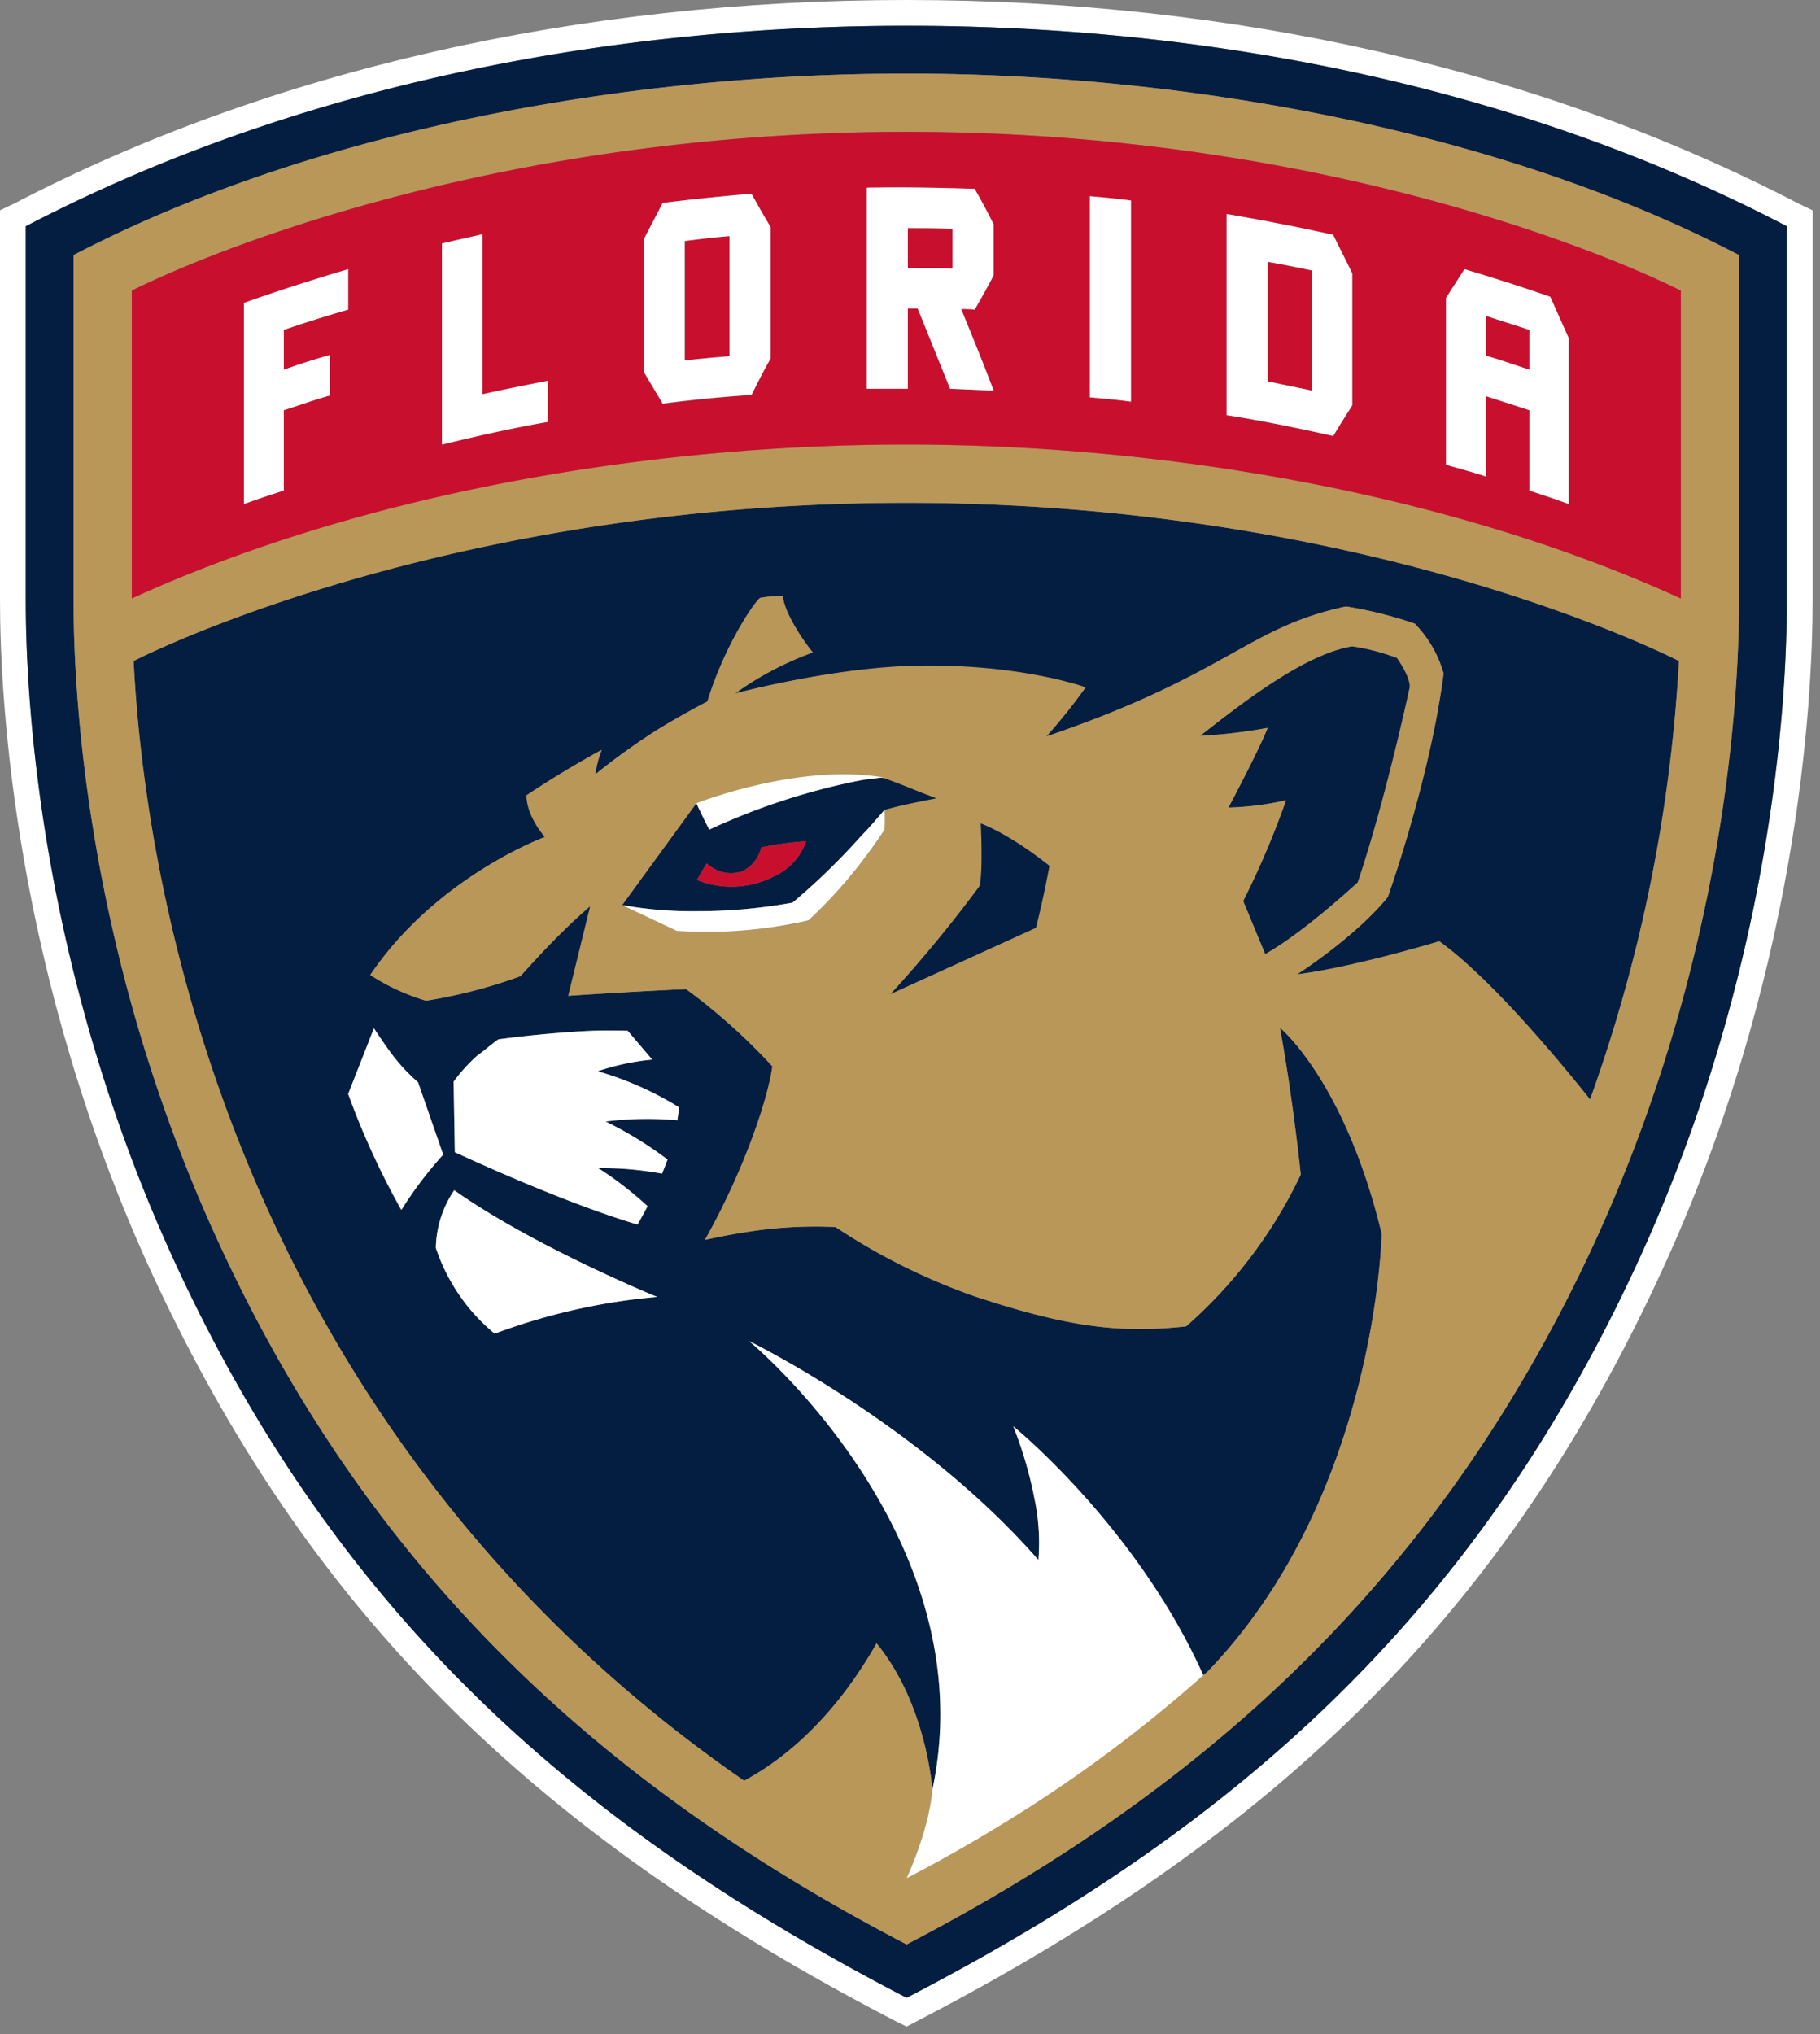
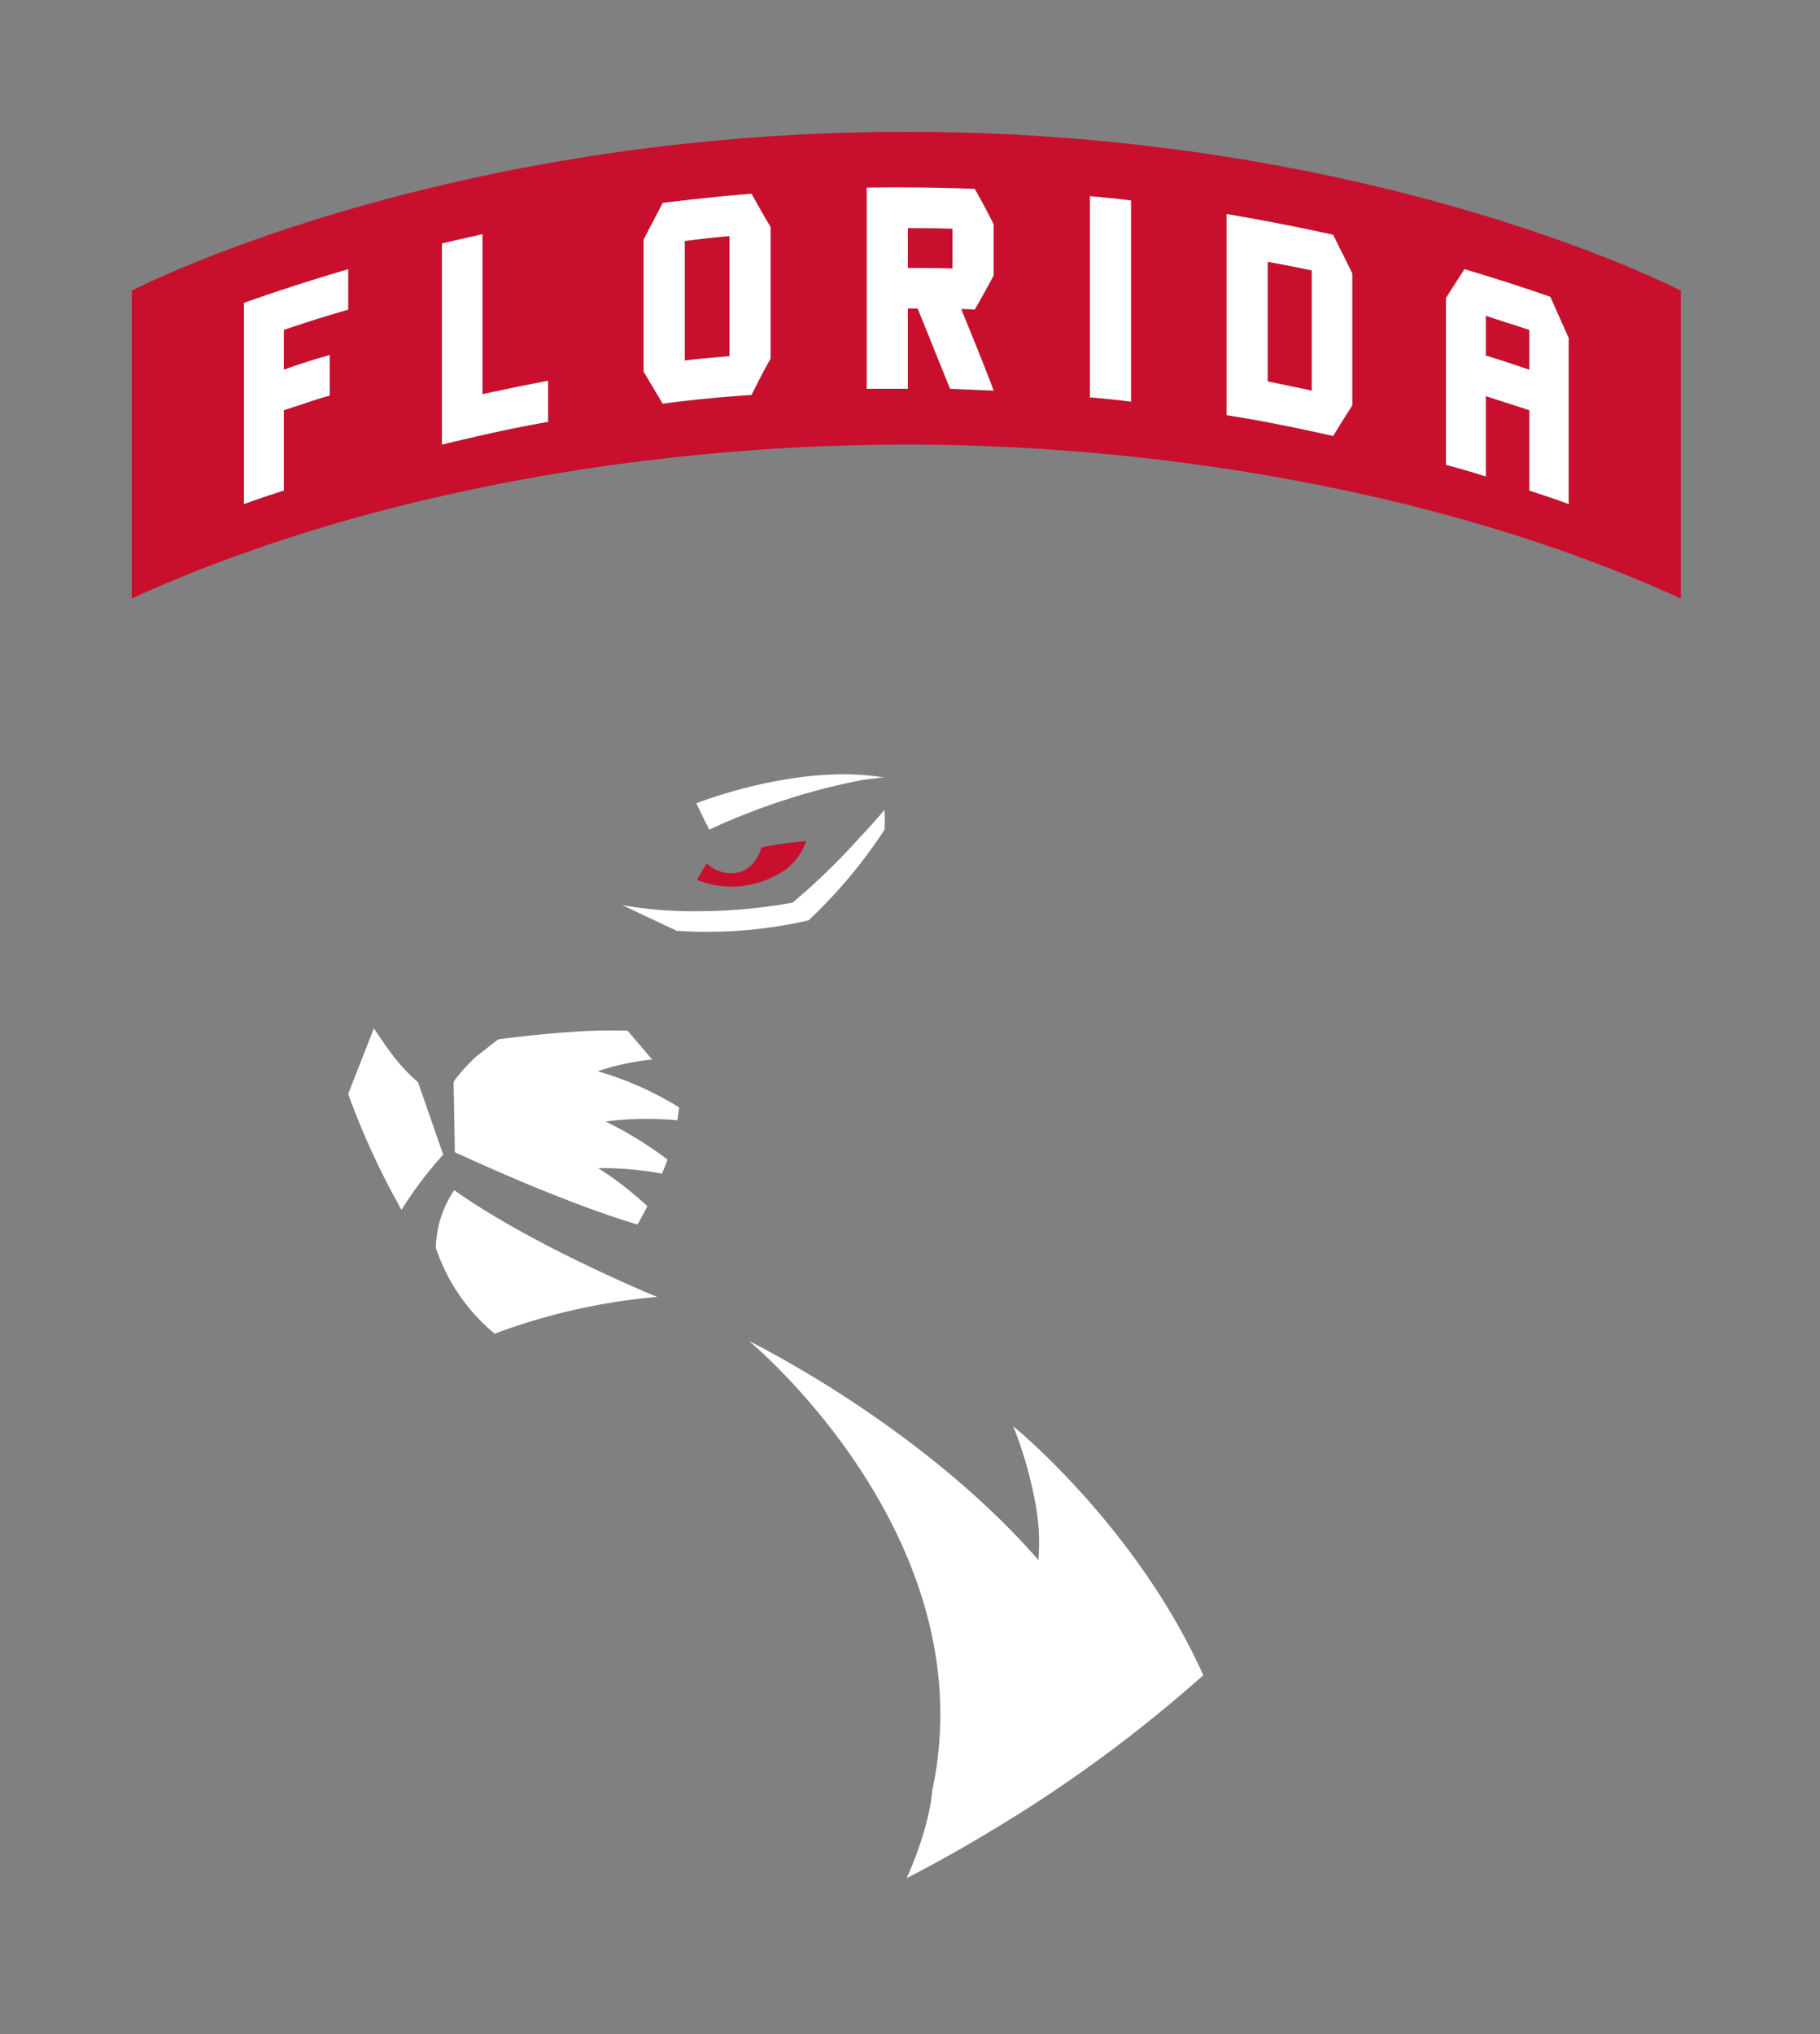
<svg xmlns="http://www.w3.org/2000/svg" height="274.654" width="245.84" version="1.1" viewBox="0 0 245.84 274.654">
  <rect x="0" y="0" width="245.84" height="274.654" fill="#808080" stroke="none" />
-   <path d="M241.362,80.979c0,13.828-1.987,50.094-20.203,89.59-22.356,48.438-55.228,76.673-98.698,99.195-43.884-22.77-76.59-51.088-98.781-99.195C5.465,131.073,3.478,94.806,3.478,80.979V30.553C40.489,11.261,82.717,3.478,122.461,3.478c40.075,0,82.138,7.866,118.901,27.076Zm1.573-53.489C208.408,9.522,166.759,0,122.461,0,78.081,0,36.432,9.522,1.904,27.49L0,28.4V80.979c0,13.993,2.07,50.922,20.534,90.997,20.783,44.96,50.756,75.183,100.271,100.851l1.656.828,1.573-.828c49.514-25.668,79.488-55.89,100.271-100.851C242.853,131.901,244.84,94.972,244.84,80.979V28.4Z" fill="#fff" />
  <path d="M119.398,104.991a10.223,10.223,0,0,0-1.49.166A10.223,10.223,0,0,1,119.398,104.991Zm-24.343,5.548.745,1.49Zm22.025-5.299c-.662.083-1.408.248-2.236.414C115.672,105.487,116.417,105.322,117.079,105.239Z" />
-   <path d="M234.904,80.979c0,13.331-1.904,48.521-19.541,86.857-20.617,44.629-51.833,73.361-92.902,94.723-40.903-21.28-72.285-49.928-92.902-94.723C11.84,129.499,9.936,94.309,9.936,80.979V34.445C42.476,17.471,85.036,9.936,122.461,9.936c37.26,0,79.902,7.535,112.443,24.509ZM3.478,30.553V80.979c0,13.828,1.987,50.094,20.203,89.59,22.19,48.107,54.896,76.425,98.781,99.195,43.47-22.522,76.342-50.756,98.698-99.195,18.216-39.496,20.203-75.762,20.203-89.59V30.553C204.599,11.344,162.537,3.478,122.461,3.478,82.717,3.478,40.489,11.261,3.478,30.553Zm101.099,87.768a12.514,12.514,0,0,1-10.433.497s.662-1.159,1.325-2.236a4.764,4.764,0,0,0,4.802,1.076,4.855,4.855,0,0,0,2.567-3.229,44.358,44.358,0,0,1,6.044-.828A8.104,8.104,0,0,1,104.577,118.321Zm21.942-10.516c-.828-.331-1.739-.662-2.567-.994-2.401-.994-4.554-1.822-4.554-1.822a10.224,10.224,0,0,0-1.49.166c-.248,0-.58.083-.828.083-.662.083-1.408.248-2.236.414a89.977,89.977,0,0,0-19.044,6.376l-.745-1.49-.994-2.07L84.042,122.213a54.467,54.467,0,0,0,10.184.828,71.859,71.859,0,0,0,12.834-1.159,98.516,98.516,0,0,0,9.274-8.942c.745-.828,1.408-1.573,1.904-2.153.662-.745,1.076-1.242,1.242-1.408,2.318-.662,4.14-.994,7.038-1.573Zm-4.057,145.811c5.796-2.981,11.261-6.21,16.477-9.522C133.722,247.407,128.257,250.636,122.461,253.617Zm-71.953-114.761c.662.994,1.49,2.236,2.401,3.56a30.166,30.166,0,0,0,3.56,3.726l3.395,9.77a55.353,55.353,0,0,0-5.713,7.452,108.263,108.263,0,0,1-7.121-15.649Zm13.91,3.726c.911-.662,2.07-1.656,2.898-2.236,0,0,4.72-.662,9.853-.994a66.993,66.993,0,0,1,7.618-.166l3.312,3.892a32.884,32.884,0,0,0-7.369,1.573,43.837,43.837,0,0,1,11.012,4.885l-.248,1.739a48.669,48.669,0,0,0-9.688.166,50.829,50.829,0,0,1,8.363,5.134c-.248.662-.497,1.325-.745,1.904a44.531,44.531,0,0,0-8.611-.745,50.041,50.041,0,0,1,6.707,5.134c-.828,1.573-1.408,2.484-1.408,2.484-9.688-2.898-21.611-8.363-24.674-9.77l-.166-9.522A22.911,22.911,0,0,1,64.419,142.582Zm2.401,37.508a25.465,25.465,0,0,1-7.949-11.592,14.353,14.353,0,0,1,2.484-7.783c10.764,7.618,27.407,14.407,27.407,14.407A83.171,83.171,0,0,0,66.82,180.09ZM18.05,89.259c1.904,37.922,17.636,106.481,82.469,151.193,8.611-4.637,14.407-12.42,17.885-18.547,6.79,8.28,7.535,19.789,7.535,19.789,7.286-34.196-24.757-60.61-24.757-60.61s23.101,11.261,39.082,29.56a28.754,28.754,0,0,0-.497-8.114,54.585,54.585,0,0,0-2.898-9.936s16.643,13.496,25.668,33.617c.166-.166.414-.331.58-.497,22.853-23.681,23.515-59.119,23.515-59.119-4.968-20.617-13.745-27.821-13.745-27.821,1.739,9.439,2.815,19.872,2.815,19.872a63.652,63.652,0,0,1-15.484,20.452c-8.942.994-16.063.083-28.566-4.057a84.563,84.563,0,0,1-18.796-9.356,59.313,59.313,0,0,0-8.777.248c-4.057.414-8.86,1.49-8.86,1.49,5.382-9.439,8.528-19.127,9.108-23.432a84.589,84.589,0,0,0-11.592-10.433c-8.942.414-15.98.911-15.98.911l2.981-12.089s-1.987,1.656-4.306,3.974c-2.401,2.401-5.134,5.465-5.134,5.465a69.142,69.142,0,0,1-12.751,3.312,29.19,29.19,0,0,1-7.535-3.478c9.025-13.331,23.598-18.63,23.598-18.63-2.65-3.146-2.484-5.63-2.484-5.63,3.726-2.484,7.121-4.471,10.184-6.127a14.844,14.844,0,0,0-.911,3.312,89.606,89.606,0,0,1,8.28-5.962c3.478-2.153,6.872-3.892,6.872-3.892,2.236-7.286,6.127-13.165,7.121-13.993a17.356,17.356,0,0,1,3.064-.248c.248,2.401,2.898,6.21,4.057,7.618a43.359,43.359,0,0,0-10.516,5.548s12.337-3.312,23.35-3.643c14.821-.497,24.012,2.815,24.012,2.815a77.794,77.794,0,0,1-5.299,6.624c24.592-8.363,27.158-14.738,40.489-17.554a56.234,56.234,0,0,1,9.274,2.318,15.734,15.734,0,0,1,3.892,6.79c-1.822,14.159-7.535,30.139-7.535,30.139-4.471,5.465-12.254,10.433-12.254,10.433,7.783-.994,19.21-4.471,19.21-4.471,7.121,5.134,16.477,16.477,20.369,21.362a208.457,208.457,0,0,0,12.006-59.202c-3.229-1.656-43.553-21.362-104.328-21.362C61.603,67.896,21.28,87.603,18.05,89.259ZM170.899,128.837c5.299-2.981,12.503-9.688,12.503-9.688,3.809-11.261,7.038-26.413,7.038-26.413,0-1.49-1.739-3.892-1.739-3.892a29.097,29.097,0,0,0-6.044-1.573c-6.127.994-14.159,7.038-20.534,12.089a66.996,66.996,0,0,0,9.108-1.076c-1.159,2.981-5.299,10.764-5.299,10.764a38.616,38.616,0,0,0,7.783-.994,116.694,116.694,0,0,1-5.796,13.662Z" fill="#041e42" />
-   <path d="M116.334,112.939a98.511,98.511,0,0,1-9.274,8.942,71.859,71.859,0,0,1-12.834,1.159,71.859,71.859,0,0,0,12.834-1.159A98.511,98.511,0,0,0,116.334,112.939Z" fill="#b99758" />
-   <path d="M227.038,39.247V80.813c-31.381-14.324-70.215-20.783-104.577-20.783-34.528,0-73.278,6.458-104.659,20.783V39.247S59.036,17.802,122.461,17.802,227.038,39.247,227.038,39.247Zm-94.723,80.399c.497-2.07.166-8.446.166-8.446s3.643,1.242,9.274,5.713c0,0-.745,4.14-1.822,8.363l-19.624,8.942a179.192,179.192,0,0,0,12.006-14.573ZM119.481,109.379a23.254,23.254,0,0,1,0,2.65c-2.567,4.306-7.286,9.439-10.267,12.337a64.579,64.579,0,0,1-17.802,1.325l-7.369-3.478L94.061,108.468s13.745-5.465,25.337-3.395c0,0,2.153.745,4.554,1.739.828.331,1.739.662,2.567.994-2.898.58-4.72.911-7.038,1.573-.166.166-.58.662-1.242,1.408.662-.745,1.076-1.242,1.242-1.408Zm46.451-.331s4.14-7.783,5.299-10.764a66.996,66.996,0,0,1-9.108,1.076c6.376-5.051,14.407-11.095,20.534-12.089a29.097,29.097,0,0,1,6.044,1.573s1.739,2.401,1.739,3.892c0,0-3.229,15.152-7.038,26.413,0,0-7.204,6.707-12.503,9.688l-2.981-7.204a112.561,112.561,0,0,0,5.796-13.579,38.616,38.616,0,0,1-7.783.994Zm48.852,39.413c-3.892-4.885-13.248-16.229-20.369-21.362,0,0-11.426,3.478-19.21,4.471,0,0,7.783-4.968,12.254-10.433,0,0,5.713-15.98,7.535-30.222a15.713,15.713,0,0,0-3.892-6.707,56.234,56.234,0,0,0-9.274-2.318c-13.331,2.815-15.898,9.191-40.489,17.554a77.794,77.794,0,0,0,5.299-6.624s-9.191-3.395-24.012-2.898c-11.012.414-23.35,3.726-23.35,3.726A43.36,43.36,0,0,1,109.793,88.099c-1.159-1.408-3.809-5.216-4.057-7.618a17.355,17.355,0,0,0-3.064.248c-.994.828-4.885,6.707-7.121,13.993,0,0-3.395,1.739-6.872,3.892a89.612,89.612,0,0,0-8.28,5.962,17.361,17.361,0,0,1,.828-3.312c-2.981,1.656-6.376,3.643-10.102,6.127,0,0-.166,2.484,2.484,5.63,0,0-14.573,5.299-23.598,18.63a29.189,29.189,0,0,0,7.535,3.478,69.141,69.141,0,0,0,12.751-3.312s2.732-3.064,5.134-5.465c2.318-2.318,4.306-4.057,4.306-4.057l-2.981,12.172s7.038-.497,15.898-.911a80.537,80.537,0,0,1,11.675,10.433c-.58,4.306-3.809,13.993-9.108,23.432,0,0,4.802-1.076,8.86-1.49a59.307,59.307,0,0,1,8.777-.248,84.562,84.562,0,0,0,18.796,9.356c12.503,4.14,19.624,5.051,28.566,4.057a63.407,63.407,0,0,0,15.484-20.534s-1.076-10.35-2.815-19.789c0,0,8.777,7.204,13.745,27.821,0,0-.662,35.438-23.515,59.119-.166.166-.414.331-.58.497a197.895,197.895,0,0,1-23.598,17.885c-5.216,3.312-10.681,6.541-16.477,9.522,0,0,2.981-6.293,3.478-11.923,0,0-.745-11.509-7.535-19.789-3.478,6.127-9.274,13.91-17.885,18.547C35.687,195.657,19.955,127.181,18.05,89.259c3.229-1.656,43.636-21.362,104.411-21.362s101.099,19.706,104.328,21.362a208.458,208.458,0,0,1-12.006,59.202ZM9.936,34.445V80.979c0,13.331,1.904,48.521,19.624,86.857,20.617,44.795,51.998,73.444,92.902,94.723,41.069-21.362,72.285-50.094,92.902-94.723C233,129.499,234.904,94.309,234.904,80.979V34.445C202.364,17.471,159.721,9.936,122.461,9.936,85.036,9.936,42.476,17.471,9.936,34.445Z" fill="#b99758" />
  <path d="M98.532,31.878c-2.07.166-4.057.414-6.044.662v16.146c1.987-.248,3.974-.414,6.044-.58ZM206.586,44.547c-1.987-.662-3.892-1.242-5.879-1.904v5.382c1.987.58,3.892,1.242,5.879,1.904ZM32.954,40.903c4.637-1.656,9.356-3.146,14.076-4.554v5.465q-4.347,1.242-8.694,2.732v5.382q3.105-1.118,6.21-1.987v5.465c-2.07.58-4.14,1.325-6.21,1.987V66.24c-1.822.58-3.56,1.159-5.382,1.822ZM59.699,32.872q2.732-.621,5.465-1.242V53.24c2.981-.662,5.879-1.242,8.86-1.822V56.967c-4.802.828-9.522,1.904-14.324,3.064Zm27.241-.497c.828-1.656,1.739-3.312,2.567-4.968,3.974-.497,7.949-.911,12.006-1.242.828,1.49,1.656,2.981,2.567,4.471v17.802c-.911,1.573-1.739,3.229-2.567,4.885-4.057.331-8.032.662-12.006,1.242-.828-1.49-1.739-2.981-2.567-4.388Zm30.139-6.955c4.885-.166,9.688-.083,14.573.083.911,1.573,1.739,3.146,2.567,4.802v6.872c-.828,1.573-1.656,3.064-2.567,4.637a12.82,12.82,0,0,0-1.822-.083c1.49,3.643,2.981,7.286,4.388,11.012-1.904-.083-3.892-.166-5.879-.248-1.49-3.643-2.898-7.204-4.388-10.847H122.627V52.495h-5.548Zm30.139,1.076c1.904.166,3.726.331,5.548.58V54.234c-1.822-.248-3.643-.414-5.548-.58Zm18.464,2.401c4.802.828,9.605,1.739,14.407,2.815.828,1.739,1.739,3.478,2.567,5.216v17.802c-.828,1.325-1.739,2.732-2.567,4.14-4.802-1.076-9.605-2.07-14.407-2.815Zm29.642,11.344c.828-1.325,1.656-2.567,2.484-3.892,3.892,1.159,7.783,2.401,11.592,3.726.828,1.822,1.656,3.726,2.484,5.548V68.062c-1.739-.662-3.56-1.242-5.299-1.822V55.393c-1.987-.662-3.892-1.325-5.879-1.904V64.336c-1.739-.58-3.56-1.076-5.382-1.573ZM17.802,80.813C49.183,66.489,87.934,60.03,122.461,60.03c34.362,0,73.195,6.458,104.577,20.783V39.247S185.886,17.802,122.461,17.802,17.802,39.247,17.802,39.247ZM171.231,51.502l5.962,1.242V36.515c-1.987-.414-3.974-.828-5.962-1.159ZM128.671,30.885c-1.987-.083-4.057-.083-6.044-.083v5.382c1.987,0,4.057,0,6.044.083ZM100.271,117.659a4.764,4.764,0,0,1-4.802-1.076c-.662,1.076-1.325,2.236-1.325,2.236a12.514,12.514,0,0,0,10.433-.497,8.104,8.104,0,0,0,4.306-4.72,44.361,44.361,0,0,0-6.044.828A4.855,4.855,0,0,1,100.271,117.659Z" fill="#c8102e" />
  <path d="M86.112,165.352s.58-.994,1.325-2.484a46.582,46.582,0,0,0-6.624-5.134,44.531,44.531,0,0,1,8.611.745c.248-.58.497-1.242.745-1.904a50.829,50.829,0,0,0-8.363-5.134,42.928,42.928,0,0,1,9.688-.166l.248-1.739a43.836,43.836,0,0,0-11.012-4.885,32.884,32.884,0,0,1,7.369-1.573l-3.312-3.892a66.993,66.993,0,0,0-7.618.166c-5.134.331-9.853.994-9.853.994-.828.58-1.987,1.573-2.898,2.236a22.911,22.911,0,0,0-3.146,3.478l.166,9.522C64.501,156.989,76.425,162.454,86.112,165.352Zm20.948-43.47a71.859,71.859,0,0,1-12.834,1.159,54.467,54.467,0,0,1-10.184-.828l7.369,3.478a61.78,61.78,0,0,0,17.802-1.408,66.973,66.973,0,0,0,10.267-12.254,23.254,23.254,0,0,0,0-2.65c-.166.166-.58.662-1.242,1.408-.497.58-1.159,1.325-1.904,2.07A88.906,88.906,0,0,1,107.061,121.882ZM58.871,168.498a25.465,25.465,0,0,0,7.949,11.592,83.171,83.171,0,0,1,21.942-4.968s-16.643-6.79-27.407-14.407A14.353,14.353,0,0,0,58.871,168.498Zm-4.637-5.134a52.288,52.288,0,0,1,5.63-7.452l-3.395-9.77a24.444,24.444,0,0,1-3.478-3.726c-.994-1.325-1.822-2.567-2.484-3.56l-3.478,8.86A103.378,103.378,0,0,0,54.234,163.365Zm122.958-110.621-5.962-1.242v-16.146c1.987.331,3.974.745,5.962,1.159Zm5.465,1.987V36.929c-.828-1.739-1.739-3.478-2.567-5.216-4.802-1.076-9.605-1.987-14.407-2.815V56.056c4.802.745,9.605,1.739,14.407,2.815C180.918,57.463,181.829,56.056,182.657,54.731ZM152.766,27.076c-1.822-.248-3.643-.414-5.548-.58v27.158c1.904.166,3.726.331,5.548.58ZM92.488,32.541c1.987-.248,3.974-.497,6.044-.662V48.107c-2.07.166-4.057.331-6.044.58ZM101.513,53.323c.828-1.656,1.656-3.312,2.567-4.885V30.636c-.911-1.49-1.739-2.981-2.567-4.471-4.057.331-8.032.745-12.006,1.242-.828,1.656-1.739,3.312-2.567,4.968v17.802c.828,1.408,1.739,2.898,2.567,4.306,3.974-.497,7.949-.911,12.006-1.159Zm99.195-10.681c1.987.662,3.892,1.242,5.879,1.904v5.382c-1.987-.662-3.892-1.325-5.879-1.904Zm0,10.847c1.987.662,3.892,1.242,5.879,1.904V66.24c1.739.58,3.56,1.159,5.299,1.822V45.623c-.828-1.822-1.656-3.726-2.484-5.548-3.809-1.325-7.7-2.567-11.592-3.726-.828,1.325-1.656,2.567-2.484,3.892V62.763c1.822.497,3.56.994,5.382,1.573ZM38.336,55.393c2.07-.662,4.14-1.408,6.21-1.987V47.941q-3.105.869-6.21,1.987v-5.382q4.347-1.49,8.694-2.732V36.349c-4.72,1.408-9.439,2.898-14.076,4.554V68.062c1.822-.662,3.56-1.242,5.382-1.822ZM122.627,30.802c1.987,0,4.057,0,6.044.083v5.382c-1.987-.083-4.057-.083-6.044-.083Zm0,10.847h1.325c1.49,3.643,2.898,7.204,4.388,10.847,1.987.083,3.974.166,5.879.248-1.408-3.726-2.898-7.369-4.388-11.012a12.82,12.82,0,0,1,1.822.083c.911-1.573,1.739-3.064,2.567-4.637V30.305c-.828-1.656-1.656-3.229-2.567-4.802-4.885-.166-9.688-.248-14.573-.166V52.495h5.548ZM74.023,51.419c-2.981.58-5.879,1.159-8.86,1.822V31.63l-5.465,1.242V60.03c4.802-1.159,9.522-2.236,14.324-3.064Z" fill="#fff" />
-   <path d="M141.754,116.914c-5.63-4.471-9.274-5.713-9.274-5.713s.331,6.376-.166,8.446a179.192,179.192,0,0,1-12.006,14.573l19.624-8.942C141.009,121.054,141.754,116.914,141.754,116.914Z" fill="#041e42" />
  <path d="M95.8,112.029a89.977,89.977,0,0,1,19.044-6.376c.828-.166,1.573-.331,2.236-.414.248,0,.58-.083.828-.083a10.223,10.223,0,0,1,1.49-.166c-11.592-1.987-25.337,3.478-25.337,3.478l.994,2.07Zm41.069,80.565a54.586,54.586,0,0,1,2.898,9.936,28.753,28.753,0,0,1,.497,8.114c-15.98-18.299-39.082-29.56-39.082-29.56s32.044,26.413,24.757,60.61c-.497,5.63-3.478,11.923-3.478,11.923,5.796-2.981,11.261-6.21,16.477-9.522a189.471,189.471,0,0,0,23.598-17.885C153.511,206.09,136.869,192.593,136.869,192.593Z" fill="#fff" />
</svg>